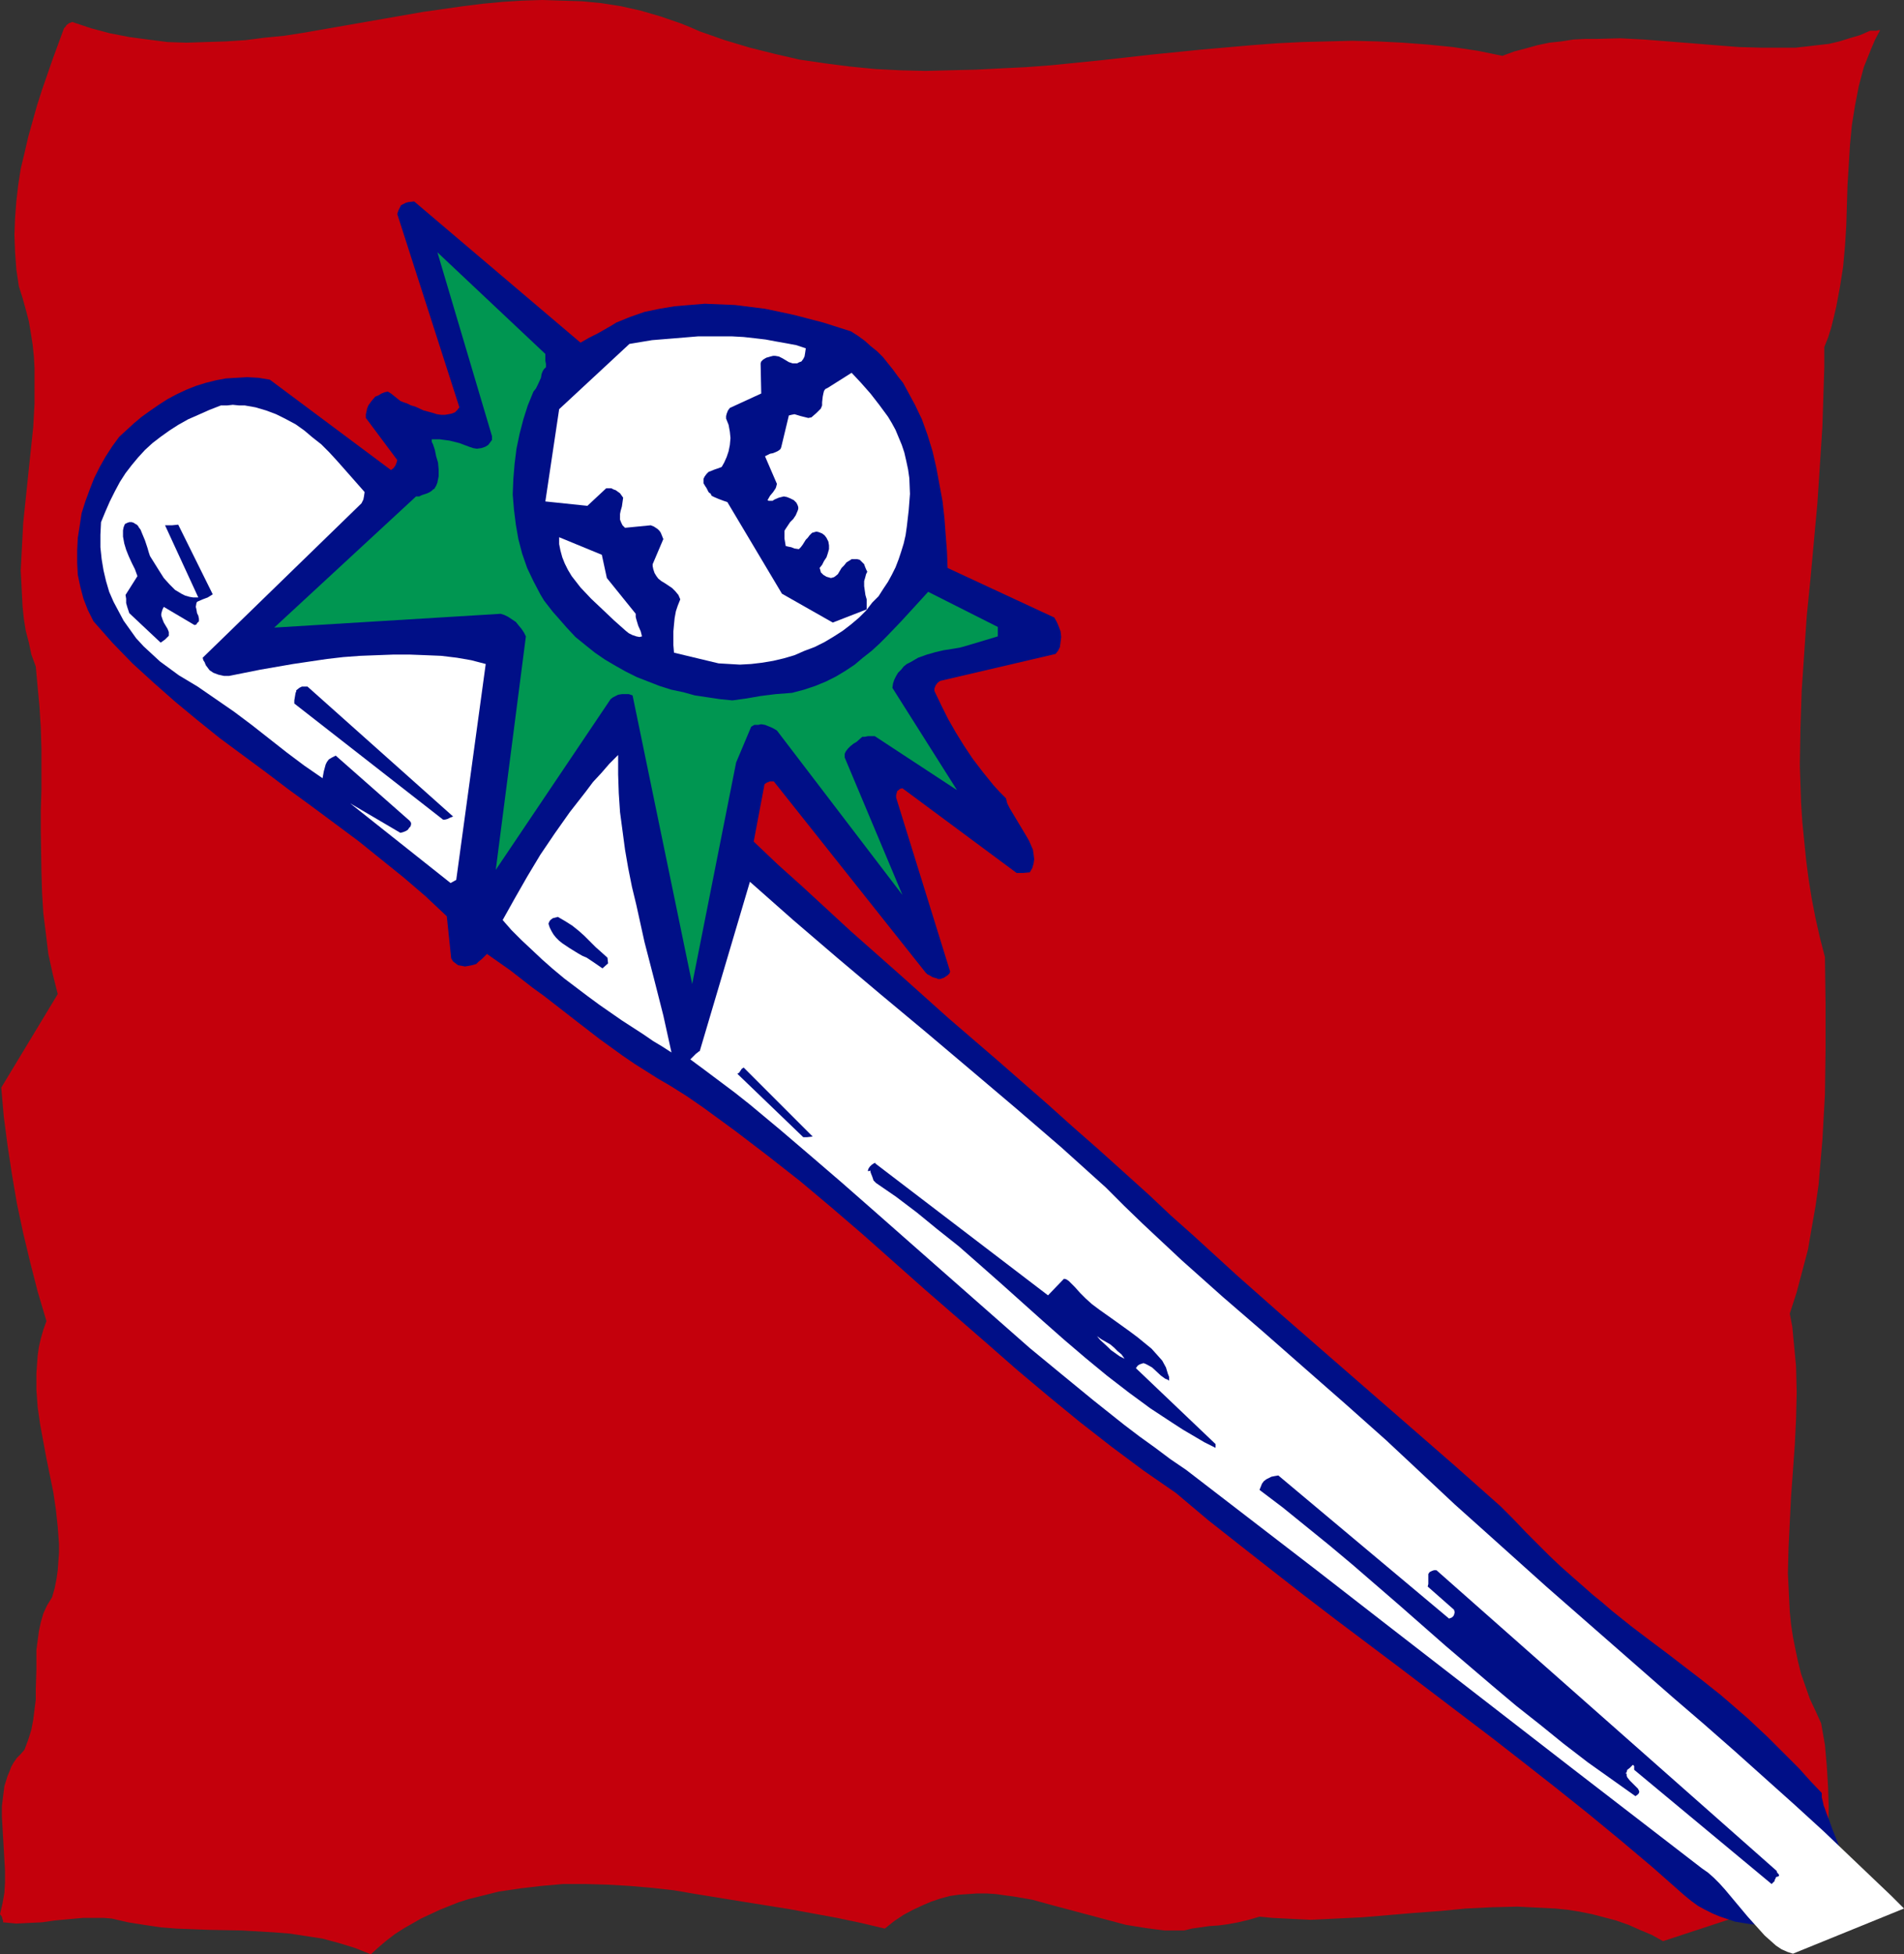
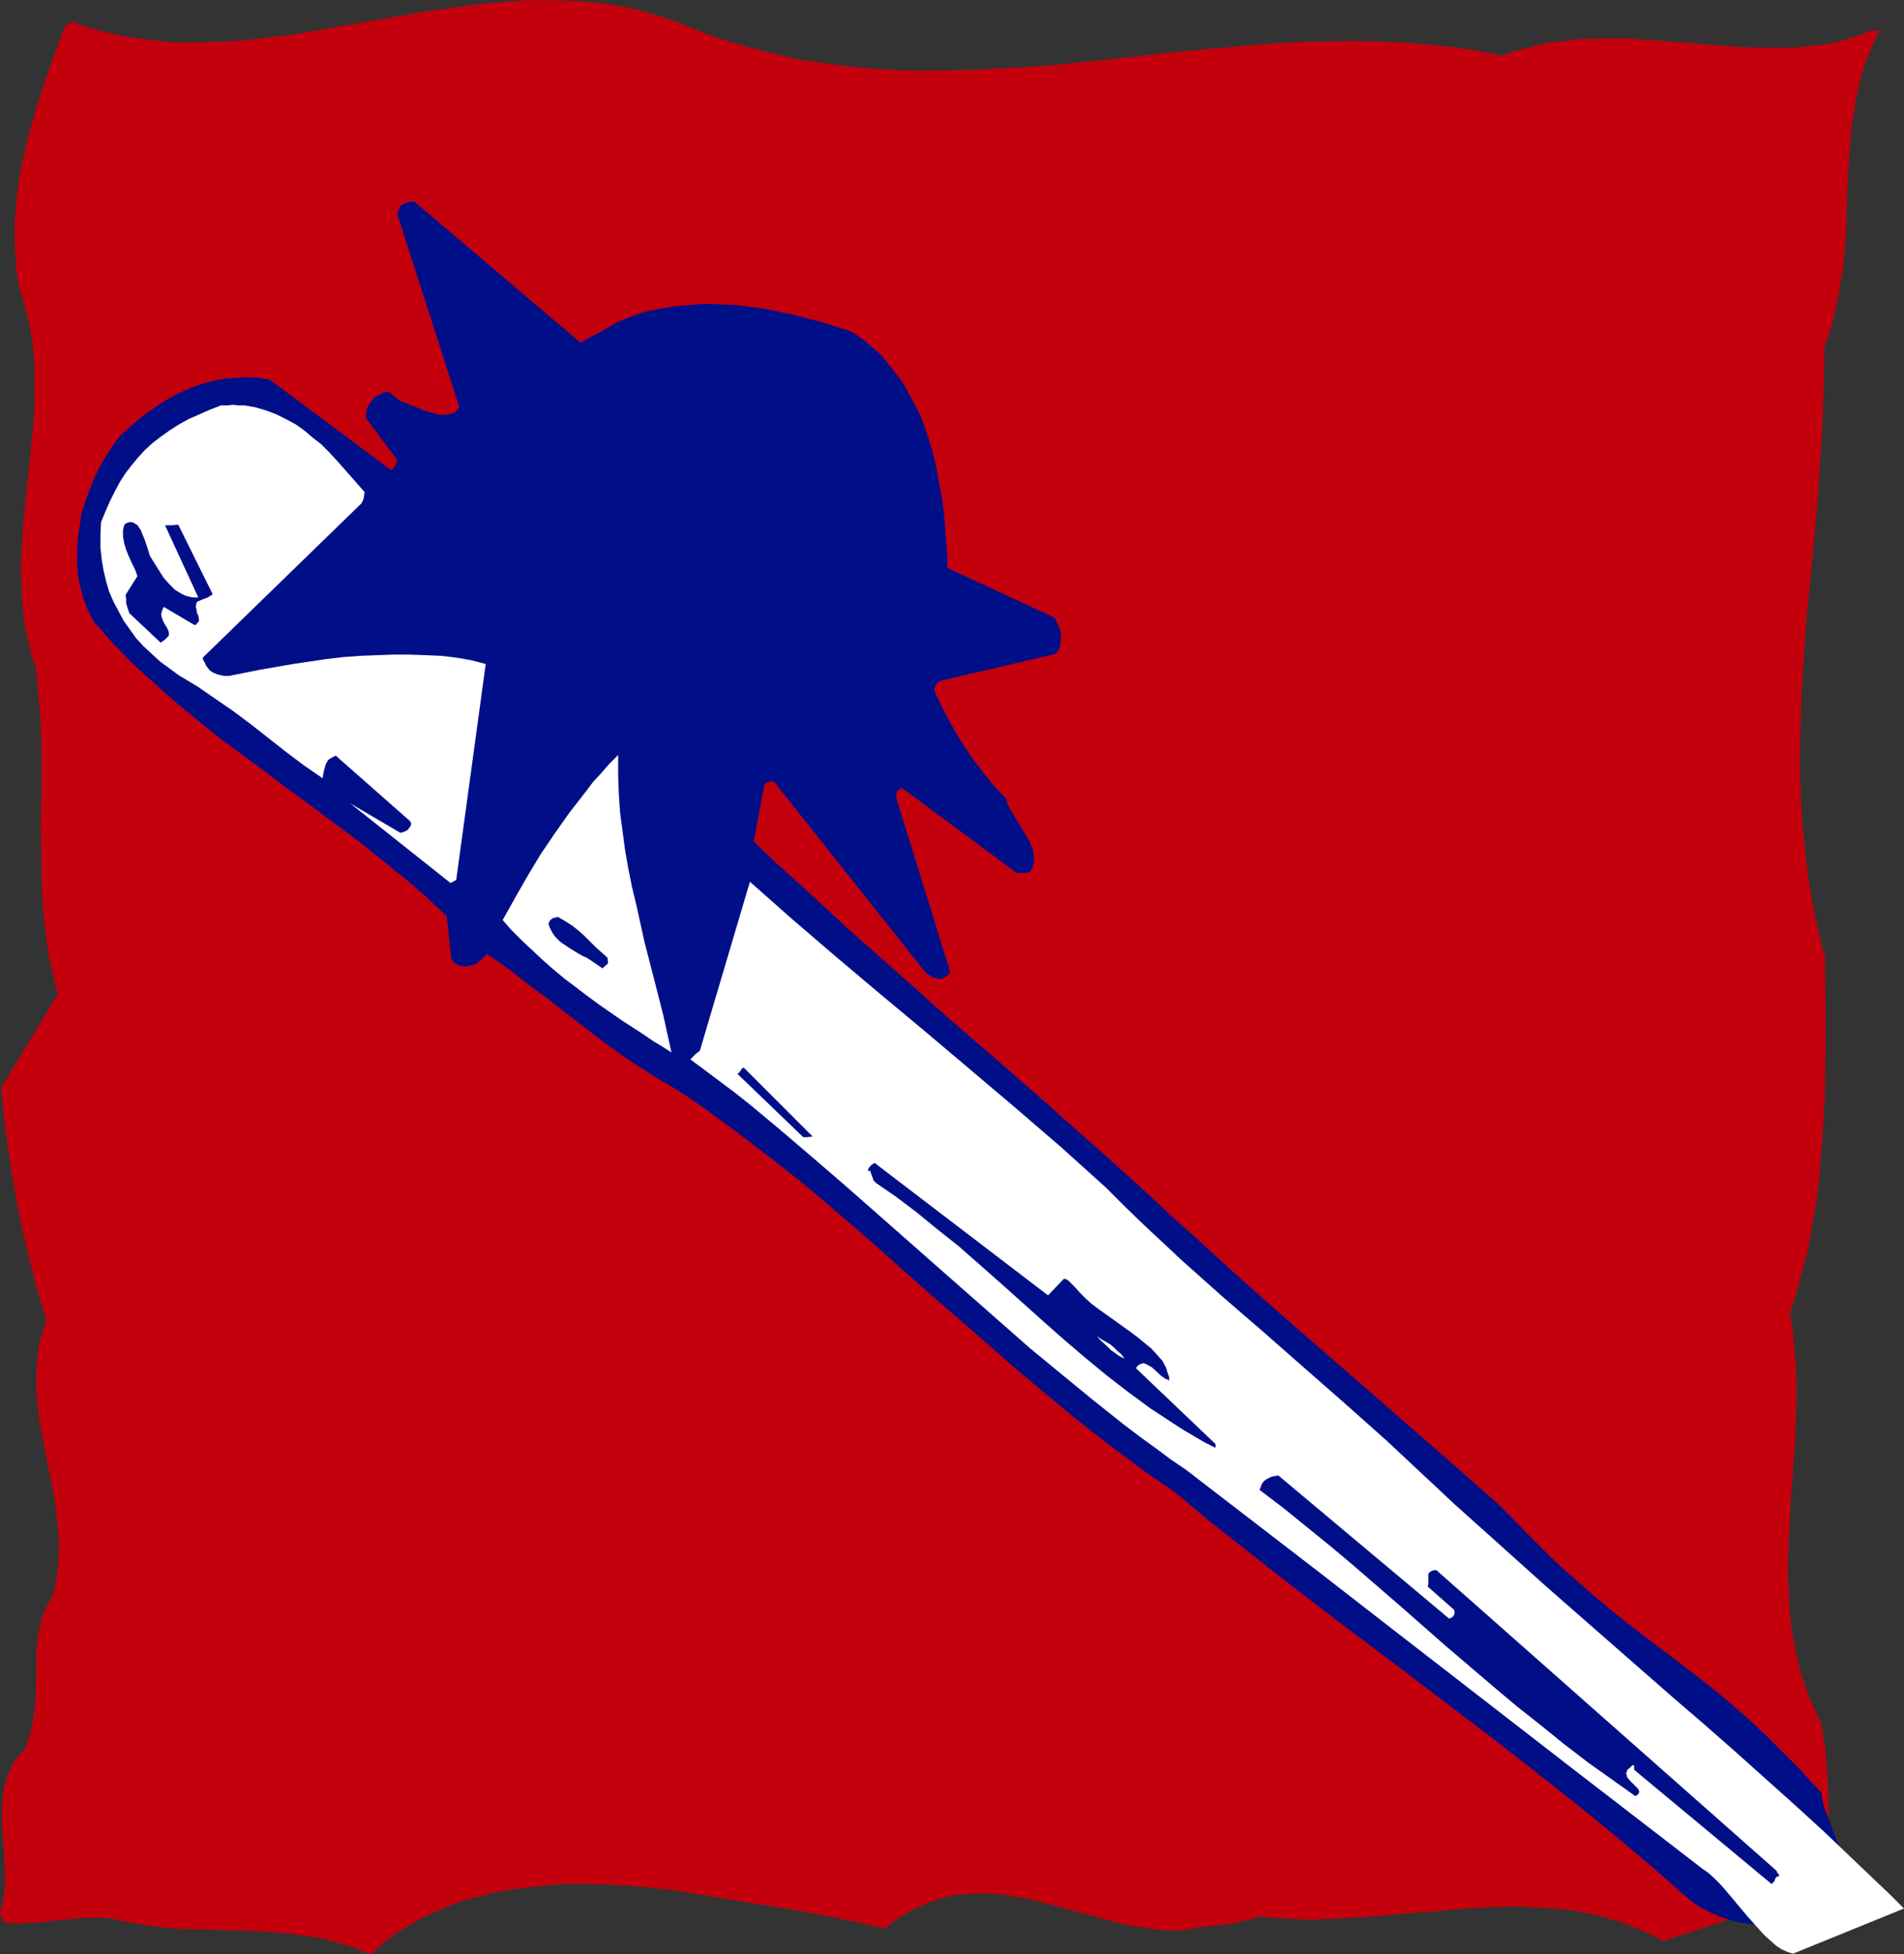
<svg xmlns="http://www.w3.org/2000/svg" xmlns:ns1="http://sodipodi.sourceforge.net/DTD/sodipodi-0.dtd" xmlns:ns2="http://www.inkscape.org/namespaces/inkscape" version="1.0" width="129.724mm" height="133.119mm" id="svg16" ns1:docname="Equipment 07.wmf">
  <rect width="100%" height="100%" fill="#333333" stroke="none" />
  <ns1:namedview id="namedview16" pagecolor="#ffffff" bordercolor="#000000" borderopacity="0.25" ns2:showpageshadow="2" ns2:pageopacity="0.0" ns2:pagecheckerboard="0" ns2:deskcolor="#d1d1d1" ns2:document-units="mm" />
  <defs id="defs1">
    <pattern id="WMFhbasepattern" patternUnits="userSpaceOnUse" width="6" height="6" x="0" y="0" />
  </defs>
  <path style="fill:#c4000c;fill-opacity:1;fill-rule:evenodd;stroke:none" d="m 0,492.785 0.646,-2.747 0.485,-2.747 0.162,-2.747 v -2.908 l -0.323,-5.655 -0.162,-2.747 -0.162,-2.747 -0.162,-2.747 v -2.747 l 0.323,-2.585 0.323,-2.585 0.808,-2.585 0.485,-1.131 0.485,-1.293 0.646,-1.131 0.808,-1.131 0.97,-0.969 0.97,-1.131 0.97,-2.585 0.808,-2.585 0.485,-2.585 0.323,-2.585 0.323,-2.585 v -2.585 l 0.162,-5.17 v -5.009 l 0.323,-2.424 0.323,-2.424 0.485,-2.262 0.646,-2.262 0.97,-2.1 1.293,-2.1 0.646,-2.262 0.485,-2.424 0.323,-2.262 0.162,-2.262 0.162,-2.262 v -2.262 l -0.323,-4.362 -0.485,-4.524 -0.646,-4.362 -1.778,-8.725 -0.808,-4.362 -0.808,-4.362 -0.646,-4.524 -0.323,-4.362 v -2.262 -2.1 l 0.162,-2.262 0.162,-2.262 0.323,-2.262 0.485,-2.1 0.646,-2.262 0.808,-2.262 -2.262,-7.594 -1.939,-7.594 -1.778,-7.432 -1.616,-7.594 -1.293,-7.594 -1.131,-7.432 -0.97,-7.432 -0.646,-7.432 14.544,-24.074 -1.293,-5.17 -1.131,-5.17 -0.646,-5.332 -0.646,-5.17 -0.323,-5.332 -0.162,-5.332 -0.162,-10.502 v -5.332 l 0.162,-5.332 V 192.752 l -0.162,-5.332 -0.323,-5.332 -0.485,-5.17 -0.485,-5.332 -1.131,-3.07 -0.646,-3.07 -0.808,-3.07 -0.485,-3.07 -0.323,-3.07 -0.162,-3.07 -0.162,-3.231 -0.162,-3.07 0.323,-6.14 0.323,-6.14 1.293,-12.441 0.646,-6.14 0.646,-6.14 0.323,-5.978 V 97.749 94.679 L 8.726,91.771 8.403,88.701 7.918,85.632 7.434,82.723 6.626,79.653 5.818,76.745 4.848,73.675 4.202,69.313 3.878,64.789 3.717,60.427 3.878,56.226 4.202,51.864 4.686,47.663 5.333,43.462 6.302,39.423 7.272,35.222 l 1.131,-4.039 1.131,-4.039 1.293,-4.039 2.747,-7.917 2.909,-7.917 0.162,-0.162 0.162,-0.162 0.323,-0.485 0.646,-0.485 0.808,-0.323 4.848,1.616 4.848,1.293 5.01,0.969 4.848,0.646 5.01,0.646 4.848,0.162 5.01,-0.162 5.171,-0.162 L 63.186,10.34 68.195,9.694 73.205,9.209 78.376,8.402 88.557,6.624 98.737,4.847 108.918,3.07 119.099,1.616 124.27,0.969 129.441,0.485 134.451,0.162 139.622,0 l 5.01,0.162 5.171,0.162 5.01,0.485 5.171,0.808 5.01,1.131 5.01,1.454 5.171,1.777 2.424,0.969 2.586,1.131 6.464,2.262 6.464,1.939 6.464,1.616 6.302,1.454 6.626,0.969 6.302,0.808 6.626,0.646 6.302,0.323 6.626,0.162 6.302,-0.162 6.626,-0.162 6.302,-0.323 6.626,-0.323 6.464,-0.485 12.928,-1.293 12.928,-1.454 12.928,-1.293 12.928,-1.131 6.464,-0.485 6.464,-0.323 6.464,-0.162 6.464,-0.162 6.464,0.162 6.464,0.323 6.464,0.485 6.464,0.646 6.464,0.969 6.302,1.293 3.07,-1.131 3.07,-0.808 2.909,-0.808 3.07,-0.646 3.07,-0.323 3.07,-0.485 3.07,-0.162 h 3.07 l 5.979,-0.162 6.141,0.323 6.141,0.485 6.141,0.485 5.979,0.485 6.141,0.485 5.818,0.162 h 5.818 2.909 l 2.909,-0.323 2.747,-0.323 2.909,-0.323 2.747,-0.646 2.586,-0.808 2.747,-0.808 2.586,-1.131 h 1.616 l 0.646,-0.162 h 0.323 l -1.293,2.424 -0.97,2.262 -0.97,2.424 -0.97,2.424 -0.646,2.424 -0.646,2.424 -0.97,5.009 -0.808,5.009 -0.485,5.009 -0.323,5.332 -0.323,5.17 -0.323,10.502 -0.323,5.17 -0.485,5.332 -0.808,5.17 -0.97,5.17 -0.646,2.747 -0.646,2.585 -0.808,2.585 -0.97,2.424 v 5.17 l -0.162,5.17 -0.323,10.017 -0.646,10.017 -0.646,9.856 -1.778,19.388 -0.97,9.694 -0.646,9.533 -0.646,9.533 -0.323,9.694 -0.162,9.533 0.162,4.847 0.162,4.847 0.323,5.009 0.485,4.847 0.485,4.847 0.646,5.009 0.808,5.009 0.97,5.009 1.131,5.009 1.293,5.009 0.162,11.956 v 11.795 l -0.162,11.633 -0.323,5.816 -0.323,5.816 -0.485,5.655 -0.485,5.816 -0.808,5.655 -0.97,5.493 -0.97,5.655 -1.454,5.493 -1.454,5.493 -1.778,5.493 0.646,3.393 0.323,3.393 0.323,3.393 0.323,3.393 0.162,6.786 -0.162,6.786 -0.323,6.624 -0.485,6.786 -0.485,6.624 -0.323,6.624 -0.323,6.624 -0.162,6.463 0.323,6.624 0.162,3.231 0.323,3.231 0.485,3.231 0.646,3.231 0.646,3.07 0.808,3.231 1.131,3.231 1.131,3.231 1.454,3.07 1.454,3.231 0.485,2.747 0.485,2.747 0.485,5.493 0.323,5.332 0.162,5.17 -0.162,10.34 -0.162,10.34 -42.339,13.895 -2.909,-1.616 -3.07,-1.293 -2.909,-1.293 -3.232,-1.131 -3.07,-0.808 -3.07,-0.808 -3.232,-0.646 -3.07,-0.485 -3.232,-0.323 -3.232,-0.162 -3.232,-0.162 -3.232,-0.162 -6.626,0.162 -6.626,0.323 -6.626,0.646 -6.626,0.485 -13.413,1.131 -6.626,0.323 -6.626,0.323 -3.394,-0.162 -3.232,-0.162 -3.232,-0.162 -3.394,-0.323 -2.747,0.808 -2.747,0.646 -2.586,0.485 -2.424,0.323 -2.424,0.162 -2.262,0.323 -2.262,0.323 -1.939,0.485 h -2.586 -2.424 l -2.586,-0.323 -2.424,-0.323 -5.01,-0.808 -4.848,-1.293 -9.696,-2.585 -4.848,-1.293 -4.686,-1.293 -4.686,-0.808 -2.424,-0.323 -2.262,-0.323 -2.424,-0.162 h -2.424 l -2.262,0.162 -2.424,0.162 -2.262,0.323 -2.424,0.646 -2.424,0.808 -2.262,0.969 -2.424,1.131 -2.424,1.293 -2.424,1.616 -2.424,1.939 -6.141,-1.454 -6.141,-1.293 -12.282,-2.262 -12.12,-1.939 -11.958,-1.939 -5.656,-0.969 -5.818,-0.646 -5.656,-0.485 -5.656,-0.323 -5.656,-0.162 h -5.818 l -5.494,0.485 -5.494,0.646 -5.494,0.808 -2.586,0.646 -2.586,0.646 -2.586,0.646 -2.586,0.808 -2.424,0.969 -2.424,0.969 -2.424,1.131 -2.424,1.131 -2.262,1.293 -2.262,1.293 -2.262,1.454 -2.101,1.616 -2.101,1.777 -1.939,1.777 -4.04,-1.616 -4.202,-1.293 -4.202,-1.131 -4.202,-0.646 -4.202,-0.646 -4.04,-0.323 -8.403,-0.485 -8.403,-0.162 -8.403,-0.323 -4.04,-0.323 -4.363,-0.646 -4.04,-0.646 -4.202,-0.969 -1.939,-0.162 h -1.939 -3.555 l -3.555,0.323 -3.555,0.323 -3.394,0.485 -3.394,0.162 -3.232,0.162 -3.394,-0.323 v -0.485 L 0.646,494.078 0.485,493.431 Z" id="path1" />
  <path style="fill:#000f87;fill-opacity:1;fill-rule:evenodd;stroke:none" d="m 466.377,494.562 12.282,-5.655 v 0 -0.323 l -0.162,-0.323 v -0.485 l -0.323,-0.646 -0.162,-0.646 -0.323,-0.808 -0.323,-0.969 -0.808,-1.939 -0.808,-2.1 -0.97,-2.424 -0.97,-2.424 -1.939,-4.847 -0.808,-2.262 -0.808,-2.1 -0.323,-0.969 -0.323,-0.808 -0.162,-0.808 -0.162,-0.646 -0.162,-0.646 v -0.485 -0.323 -0.323 l -3.07,-3.231 -2.747,-3.07 -2.909,-2.908 -2.747,-2.747 -2.586,-2.585 -2.424,-2.262 -2.586,-2.424 -2.424,-2.1 -2.424,-2.1 -2.262,-1.939 -4.686,-3.716 -9.05,-6.947 -4.525,-3.393 -4.686,-3.555 -2.424,-1.939 -2.424,-1.939 -2.424,-2.1 -2.586,-2.1 -2.747,-2.424 -2.586,-2.262 -2.909,-2.585 -2.909,-2.747 -2.909,-2.908 -3.07,-3.07 -3.232,-3.393 -3.394,-3.393 -11.474,-10.179 -11.312,-9.856 -22.462,-19.55 -11.312,-9.856 -11.15,-9.856 -11.312,-10.34 -5.818,-5.17 -5.656,-5.332 -6.626,-5.978 -6.464,-5.816 -6.626,-5.816 -6.302,-5.655 -6.464,-5.655 -6.464,-5.655 -12.766,-10.987 -12.443,-11.148 -12.605,-11.148 -12.443,-11.471 -6.302,-5.655 -6.302,-5.978 2.747,-14.541 v -0.162 l 0.162,-0.162 0.485,-0.323 0.808,-0.323 h 0.97 l 39.269,49.44 h 0.162 v 0.162 l 0.323,0.162 0.323,0.162 0.808,0.485 1.131,0.323 0.323,0.162 h 0.485 l 0.485,-0.162 0.485,-0.162 0.97,-0.646 0.485,-0.485 0.162,-0.485 -13.898,-44.755 v -0.646 l 0.162,-0.646 0.162,-0.485 0.323,-0.162 0.323,-0.323 0.646,-0.162 29.411,21.812 h 0.646 0.97 l 1.778,-0.162 0.646,-1.131 0.323,-1.131 0.162,-1.131 -0.162,-1.293 -0.162,-1.131 -0.485,-1.131 -0.485,-1.131 -0.646,-1.131 -1.454,-2.424 -1.454,-2.424 -1.454,-2.424 -0.646,-1.293 -0.323,-1.293 -1.616,-1.616 -1.616,-1.777 -2.747,-3.393 -2.586,-3.393 -2.262,-3.393 -2.101,-3.393 -1.939,-3.393 -1.778,-3.555 -1.778,-3.716 v -0.646 l 0.323,-0.808 0.485,-0.646 0.646,-0.485 29.734,-6.947 0.646,-0.808 0.485,-0.969 0.162,-1.293 0.162,-1.293 -0.162,-1.454 -0.485,-1.293 -0.485,-1.131 -0.646,-1.131 -27.472,-12.764 -0.162,-4.201 -0.323,-4.201 -0.323,-4.362 -0.485,-4.362 -0.808,-4.362 -0.808,-4.362 -0.97,-4.201 -1.293,-4.201 -1.454,-4.039 -1.778,-3.716 -2.101,-3.878 -0.97,-1.777 -1.293,-1.616 -1.293,-1.777 -1.293,-1.616 -1.293,-1.616 -1.454,-1.454 -1.616,-1.293 -1.616,-1.454 -1.778,-1.293 -1.778,-1.131 -3.555,-1.131 -3.555,-1.131 -3.717,-0.969 -3.717,-0.969 -3.717,-0.808 -3.878,-0.808 -3.878,-0.485 -3.878,-0.485 -3.878,-0.162 -3.878,-0.162 -3.878,0.323 -3.878,0.323 -3.878,0.646 -3.878,0.808 -3.717,1.293 -3.555,1.454 -1.293,0.808 -1.131,0.646 -2.262,1.293 -2.262,1.131 -2.262,1.293 -42.824,-36.353 -1.454,0.162 -0.646,0.162 -0.646,0.323 -0.646,0.323 -0.323,0.646 -0.323,0.646 -0.323,0.969 15.998,49.763 -0.485,0.646 -0.646,0.646 -0.808,0.323 -0.808,0.162 -0.97,0.162 h -0.97 l -1.131,-0.162 -0.97,-0.323 -2.424,-0.646 -2.101,-0.969 -1.131,-0.323 -0.97,-0.485 -0.97,-0.323 -0.808,-0.323 -0.808,-0.646 -0.808,-0.646 -0.808,-0.646 -0.808,-0.485 -0.808,0.162 -0.808,0.323 -0.808,0.485 -0.808,0.323 -0.97,1.131 -0.808,1.131 -0.323,0.808 -0.162,0.808 -0.162,0.646 v 0.969 l 8.08,10.825 -0.162,0.646 -0.323,0.808 -0.485,0.646 -0.646,0.485 -31.189,-23.266 -2.909,-0.485 -2.909,-0.162 -2.747,0.162 -2.747,0.162 -2.586,0.485 -2.586,0.646 -2.586,0.808 -2.424,0.969 -2.424,1.131 -2.424,1.293 -2.262,1.454 -2.101,1.454 -2.262,1.616 -1.939,1.616 -1.939,1.777 -1.939,1.777 -1.778,2.424 -1.778,2.747 -1.454,2.585 -1.454,2.908 -1.131,2.908 -1.131,3.07 -0.97,3.07 -0.485,3.231 -0.485,3.07 -0.162,3.231 v 3.231 l 0.162,3.07 0.646,3.07 0.808,3.07 1.131,2.908 1.454,2.908 2.424,2.747 2.424,2.747 5.171,5.332 5.494,5.009 5.494,4.847 5.656,4.686 5.818,4.686 11.797,8.725 5.979,4.524 5.979,4.362 11.958,8.886 5.818,4.686 5.818,4.685 5.656,4.847 5.494,5.17 1.131,10.825 0.485,0.808 0.646,0.485 0.646,0.485 0.97,0.162 0.808,0.162 0.97,-0.162 0.808,-0.162 1.131,-0.323 0.646,-0.646 0.808,-0.646 0.646,-0.646 0.646,-0.646 5.979,4.201 5.818,4.524 2.909,2.1 2.909,2.262 5.818,4.524 5.656,4.362 5.818,4.201 3.07,2.1 3.07,1.939 3.07,1.939 3.07,1.777 4.363,2.747 4.202,2.908 8.403,6.14 8.242,6.301 8.242,6.463 8.08,6.786 8.08,6.947 15.837,14.056 15.998,13.895 7.918,6.947 8.08,6.786 8.08,6.624 8.08,6.301 8.242,6.14 4.202,2.908 4.202,2.908 8.242,6.947 8.403,6.624 8.242,6.463 8.08,6.301 8.242,6.301 16.322,12.279 8.08,6.14 16.16,12.279 8.08,6.301 8.242,6.463 8.08,6.463 8.242,6.786 8.242,6.947 8.242,7.271 1.778,1.454 1.778,1.293 1.778,0.969 1.939,0.969 1.939,0.808 1.939,0.646 1.939,0.646 1.939,0.323 2.101,0.323 2.101,0.162 h 2.101 2.101 l 2.262,-0.162 2.262,-0.162 z" id="path2" />
  <path style="fill:#ffffff;fill-opacity:1;fill-rule:evenodd;stroke:none" d="m 461.691,502.964 28.603,-11.633 -3.232,-3.231 -3.394,-3.231 -6.949,-6.624 -7.11,-6.786 -7.434,-6.786 -7.757,-6.947 -7.757,-6.947 -7.918,-6.947 -8.08,-6.947 -32.482,-28.436 -7.918,-7.109 -7.918,-7.109 -7.757,-6.947 -7.595,-7.109 -5.01,-4.685 -5.01,-4.686 -10.342,-9.209 -10.504,-9.209 -10.666,-9.371 -10.666,-9.209 -10.504,-9.371 -5.01,-4.685 -5.01,-4.686 -4.848,-4.686 -4.686,-4.686 -11.474,-10.34 -11.635,-10.017 -11.635,-9.856 -11.474,-9.694 -11.635,-9.694 -11.312,-9.533 -11.312,-9.694 -11.15,-9.856 -12.928,43.624 h -0.162 l -0.162,0.162 -0.646,0.485 -0.646,0.646 -0.808,0.808 3.717,2.747 3.878,2.908 3.878,2.908 3.878,3.07 7.757,6.463 7.757,6.624 8.08,6.947 7.918,6.947 16.322,14.38 16.16,14.218 8.08,7.109 8.242,6.786 8.08,6.624 7.918,6.301 4.04,3.07 4.04,2.908 3.878,2.908 4.04,2.747 16.806,12.926 16.806,12.926 16.645,12.926 16.483,12.764 32.966,25.528 33.128,25.528 1.616,1.131 1.454,1.293 1.454,1.454 1.454,1.616 5.818,6.947 2.909,3.231 1.454,1.616 1.454,1.293 1.454,1.293 1.454,0.969 1.454,0.646 z" id="path3" />
  <path style="fill:#000f87;fill-opacity:1;fill-rule:evenodd;stroke:none" d="m 457.004,484.222 v -0.323 l 0.162,-0.162 0.162,-0.485 0.485,-0.162 h 0.162 l 0.162,-0.323 -0.162,-0.323 -0.323,-0.323 -0.162,-0.485 -87.587,-77.391 h -0.646 l -0.485,0.162 -0.646,0.323 -0.323,0.485 v 0.485 0.646 0.808 0.646 l -0.162,0.646 6.787,5.978 0.162,0.646 -0.162,0.646 -0.162,0.323 -0.323,0.323 -0.323,0.162 -0.485,0.162 -43.955,-36.838 -0.97,0.162 -0.808,0.162 -0.646,0.323 -0.646,0.323 -0.646,0.485 -0.485,0.646 -0.323,0.808 -0.323,0.808 5.979,4.524 5.979,4.847 5.979,4.847 5.979,5.009 11.958,10.34 11.958,10.502 12.12,10.34 6.141,5.17 6.141,4.847 5.979,4.847 6.302,4.847 6.141,4.362 6.141,4.362 0.485,-0.323 0.323,-0.323 0.162,-0.323 v -0.323 l -0.162,-0.323 -0.162,-0.323 -0.646,-0.646 -1.454,-1.454 -0.646,-0.808 -0.162,-0.485 v -0.485 h -0.162 -0.162 l 0.162,-0.162 0.162,-0.162 0.162,-0.646 0.646,-0.485 0.485,-0.485 0.162,-0.162 0.162,-0.162 0.162,0.162 0.162,0.162 v 0.969 l 35.39,29.406 z" id="path4" />
  <path style="fill:#ffffff;fill-opacity:1;fill-rule:evenodd;stroke:none" d="M 416.766,454.332 376.689,418.302 Z" id="path5" />
  <path style="fill:#000f87;fill-opacity:1;fill-rule:evenodd;stroke:none" d="m 313.019,372.739 v -0.969 l -20.523,-19.55 0.485,-0.646 0.485,-0.323 0.485,-0.162 0.485,-0.162 0.485,0.162 0.646,0.323 1.131,0.646 2.262,2.1 1.131,0.808 0.485,0.162 0.485,0.323 v -0.969 l -0.323,-0.808 -0.485,-1.616 -0.97,-1.777 -1.293,-1.454 -1.454,-1.616 -1.778,-1.454 -1.778,-1.454 -1.939,-1.454 -4.04,-2.908 -3.878,-2.747 -1.939,-1.454 -1.616,-1.454 -1.454,-1.454 -1.293,-1.454 -0.808,-0.808 -0.808,-0.808 -0.485,-0.323 -0.323,-0.162 h -0.323 v -0.162 l -4.202,4.362 -44.44,-33.929 v -0.162 h -0.162 l -0.323,0.162 -0.485,0.323 -0.485,0.485 -0.323,0.485 -0.162,0.485 v 0.162 h 0.162 0.162 l 0.323,-0.162 v 0.323 l 0.162,0.485 0.323,0.808 0.323,0.969 0.646,0.646 2.586,1.777 2.586,1.777 5.333,4.039 5.333,4.362 5.494,4.362 5.333,4.686 5.494,4.847 10.827,9.694 5.494,4.847 5.494,4.686 5.494,4.524 5.656,4.362 5.494,4.039 5.656,3.716 2.747,1.777 2.747,1.616 2.747,1.616 z" id="path6" />
  <path style="fill:#ffffff;fill-opacity:1;fill-rule:evenodd;stroke:none" d="m 289.587,349.797 -0.808,-1.131 -0.97,-0.808 -0.97,-0.969 -0.97,-0.808 -2.262,-1.293 -1.131,-0.808 -0.97,-0.646 0.97,0.646 0.808,0.969 1.939,1.777 0.808,0.808 1.131,0.808 1.131,0.808 z" id="path7" />
  <path style="fill:#000f87;fill-opacity:1;fill-rule:evenodd;stroke:none" d="m 207.817,292.763 1.454,-0.162 -17.776,-17.773 -0.485,0.323 -0.323,0.485 -0.323,0.485 -0.485,0.323 16.968,16.318 z" id="path8" />
  <path style="fill:#ffffff;fill-opacity:1;fill-rule:evenodd;stroke:none" d="m 172.912,270.951 -2.101,-9.533 -2.424,-9.533 -2.424,-9.371 -2.101,-9.533 -1.131,-4.686 -0.97,-4.847 -0.808,-4.686 -0.646,-4.847 -0.646,-4.847 -0.323,-4.847 -0.162,-4.847 v -5.009 l -2.262,2.262 -2.101,2.424 -2.101,2.262 -1.939,2.585 -4.04,5.17 -3.878,5.493 -3.717,5.493 -3.394,5.655 -3.232,5.655 -3.07,5.493 2.262,2.585 2.586,2.585 2.586,2.424 2.747,2.585 2.747,2.424 2.909,2.424 5.979,4.524 3.07,2.262 5.818,4.039 2.747,1.777 2.747,1.777 2.586,1.777 2.424,1.454 z" id="path9" />
-   <path style="fill:#009651;fill-opacity:1;fill-rule:evenodd;stroke:none" d="m 178.245,253.34 11.312,-57.034 3.878,-9.209 0.808,-0.485 h 0.97 l 0.808,-0.162 0.97,0.162 0.808,0.323 0.808,0.323 0.646,0.323 0.808,0.485 32.32,42.331 -14.867,-35.384 v -0.969 l 0.323,-0.646 0.485,-0.646 0.646,-0.646 0.808,-0.646 0.808,-0.485 1.454,-1.293 h 0.646 l 0.808,-0.162 h 1.778 l 21.17,13.895 -16.645,-26.336 0.162,-1.131 0.323,-0.969 0.485,-0.969 0.485,-0.808 0.808,-0.808 0.646,-0.808 0.808,-0.646 0.97,-0.485 1.939,-1.131 2.262,-0.808 2.262,-0.646 2.101,-0.485 2.101,-0.323 1.939,-0.323 1.778,-0.485 1.616,-0.485 1.616,-0.485 1.616,-0.485 3.232,-0.969 v -2.424 l -17.938,-9.048 -3.394,3.716 -3.555,3.878 -3.717,3.878 -1.939,1.939 -1.939,1.777 -2.262,1.777 -2.101,1.777 -2.424,1.616 -2.424,1.454 -2.586,1.293 -2.747,1.131 -2.909,0.969 -3.07,0.808 -2.101,0.162 -2.101,0.162 -3.878,0.485 -3.717,0.646 -3.555,0.485 -3.232,-0.323 -3.232,-0.485 -3.232,-0.485 -2.909,-0.808 -3.07,-0.646 -3.07,-0.969 -2.909,-1.131 -2.909,-1.131 -2.909,-1.454 -2.586,-1.454 -2.747,-1.616 -2.586,-1.777 -2.424,-1.939 -2.586,-2.1 -2.262,-2.424 -2.262,-2.585 -1.293,-1.454 -1.131,-1.454 -1.131,-1.454 -0.97,-1.616 -1.778,-3.393 -1.616,-3.393 -1.293,-3.716 -0.97,-3.716 -0.646,-3.716 -0.485,-3.878 -0.323,-3.878 0.162,-4.039 0.323,-3.878 0.485,-3.878 0.808,-3.878 0.97,-3.716 1.131,-3.555 1.454,-3.555 0.646,-0.808 0.485,-0.969 0.808,-1.777 0.162,-0.969 0.323,-0.808 0.323,-0.485 0.485,-0.485 v -0.808 l -0.162,-0.808 V 91.933 91.125 l -27.795,-26.174 14.059,47.34 v 0.485 0.485 l -0.485,0.646 -0.485,0.646 -0.808,0.485 -0.97,0.323 -1.131,0.162 -0.97,-0.162 -0.97,-0.323 -1.293,-0.485 -1.293,-0.485 -1.293,-0.323 -1.293,-0.323 -1.293,-0.162 -1.131,-0.162 h -1.131 -0.97 v 0.646 l 0.323,0.646 0.485,1.454 0.323,1.616 0.485,1.616 0.162,1.777 v 1.777 l -0.162,0.808 -0.162,0.808 -0.323,0.808 -0.485,0.808 -0.323,0.162 -0.323,0.323 -0.485,0.323 -0.646,0.323 -1.454,0.485 -0.646,0.323 h -0.808 l -36.522,33.768 58.338,-3.555 0.97,0.323 0.97,0.485 0.97,0.646 0.97,0.646 0.646,0.808 0.808,0.969 0.646,0.969 0.485,0.969 -7.757,60.104 29.25,-43.462 0.323,-0.485 0.646,-0.485 0.646,-0.323 0.646,-0.323 0.97,-0.162 h 0.808 0.97 l 0.97,0.323 z" id="path10" />
  <path style="fill:#000f87;fill-opacity:1;fill-rule:evenodd;stroke:none" d="m 156.59,248.008 -0.162,-1.454 -1.616,-1.454 -1.454,-1.293 -2.909,-2.908 -1.454,-1.293 -1.616,-1.293 -1.778,-1.131 -1.939,-1.131 -0.646,0.162 -0.646,0.162 -0.646,0.485 -0.323,0.485 -0.162,0.485 0.323,0.969 0.485,0.969 0.485,0.808 0.646,0.808 0.808,0.808 0.808,0.646 1.939,1.293 2.101,1.293 1.131,0.646 1.131,0.485 1.939,1.293 2.101,1.454 z" id="path11" />
  <path style="fill:#ffffff;fill-opacity:1;fill-rule:evenodd;stroke:none" d="m 117.483,226.52 7.595,-55.58 -3.717,-0.969 -3.717,-0.646 -4.04,-0.485 -3.878,-0.162 -4.202,-0.162 h -4.202 l -4.363,0.162 -4.202,0.162 -4.363,0.323 -4.202,0.485 -8.726,1.293 -8.403,1.454 -4.04,0.808 -4.04,0.808 h -1.293 l -1.454,-0.323 -1.293,-0.485 -0.485,-0.323 -0.485,-0.323 -0.485,-0.646 -0.485,-0.646 -0.323,-0.808 -0.323,-0.485 -0.162,-0.646 40.885,-39.746 0.162,-0.323 0.323,-0.646 0.162,-0.808 0.162,-1.131 -3.555,-4.039 -3.717,-4.201 -1.939,-2.1 -1.939,-1.939 -2.262,-1.777 -2.101,-1.777 -2.262,-1.616 -2.424,-1.293 -2.586,-1.293 -2.586,-0.969 -2.747,-0.808 -2.747,-0.485 h -1.454 l -1.616,-0.162 -1.454,0.162 h -1.616 l -2.909,1.131 -2.909,1.293 -2.586,1.131 -2.586,1.454 -2.262,1.454 -2.262,1.616 -2.101,1.616 -1.939,1.777 -1.778,1.939 -1.616,1.939 -1.616,2.1 -1.454,2.262 -1.293,2.424 -1.293,2.585 -1.131,2.585 -1.131,2.747 -0.162,3.231 v 3.231 l 0.323,3.07 0.485,2.908 0.646,2.747 0.808,2.747 1.131,2.585 1.293,2.424 1.293,2.424 1.616,2.262 1.616,2.262 1.939,2.1 2.101,1.939 2.101,1.939 2.424,1.777 2.424,1.777 4.848,2.908 4.686,3.231 4.686,3.231 4.525,3.393 9.05,7.109 4.525,3.393 4.686,3.231 0.323,-1.777 0.485,-1.777 0.323,-0.646 0.485,-0.646 0.808,-0.485 0.97,-0.485 19.069,16.803 0.323,0.485 v 0.485 l -0.162,0.485 -0.323,0.323 -0.323,0.485 -0.485,0.323 -0.808,0.323 -0.646,0.162 -12.928,-7.594 25.856,20.519 z" id="path12" />
-   <path style="fill:#000f87;fill-opacity:1;fill-rule:evenodd;stroke:none" d="m 114.089,211.009 h 0.485 l 0.646,-0.162 0.646,-0.323 0.808,-0.323 -37.491,-33.445 h -0.646 -0.808 l -0.646,0.323 -0.808,0.646 v 0.323 l -0.162,0.323 -0.323,1.939 v 0.808 z" id="path13" />
-   <path style="fill:#ffffff;fill-opacity:1;fill-rule:evenodd;stroke:none" d="m 185.032,170.778 2.747,0.162 2.747,0.162 2.909,-0.162 2.747,-0.323 2.909,-0.485 2.747,-0.646 2.747,-0.808 2.586,-1.131 2.586,-0.969 2.586,-1.293 2.424,-1.454 2.262,-1.454 2.101,-1.616 2.101,-1.777 1.778,-1.777 1.616,-2.1 1.616,-1.616 1.131,-1.777 1.293,-1.939 0.97,-1.777 0.97,-1.939 0.808,-2.1 0.646,-1.939 0.646,-2.1 0.485,-2.1 0.323,-2.262 0.485,-4.201 0.323,-4.201 -0.162,-4.039 -0.323,-2.262 -0.485,-2.262 -0.485,-2.1 -0.646,-1.939 -0.808,-1.939 -0.808,-1.939 -0.97,-1.777 -0.97,-1.616 -2.262,-3.07 -2.262,-2.908 -2.424,-2.747 -2.424,-2.585 -6.141,3.878 -0.646,0.323 -0.323,0.485 -0.162,0.646 -0.162,0.808 -0.162,1.454 v 0.808 l -0.323,0.808 -0.485,0.485 -0.646,0.646 -1.293,1.131 -0.808,0.162 -0.646,-0.162 -1.293,-0.323 -1.616,-0.485 -0.808,0.162 -0.646,0.162 -1.939,8.078 -0.162,0.485 -0.323,0.323 -0.485,0.323 -1.131,0.485 -0.808,0.162 -1.293,0.646 3.07,7.109 -0.162,0.646 -0.162,0.485 -0.646,0.969 -0.808,0.969 -0.646,1.131 0.323,0.162 h 0.485 0.485 l 0.485,-0.323 1.131,-0.485 0.646,-0.162 0.646,-0.162 0.808,0.162 0.808,0.323 0.97,0.485 0.646,0.646 0.323,0.646 0.162,0.485 v 0.485 l -0.162,0.485 -0.485,1.131 -0.646,0.969 -0.808,0.808 -0.646,0.969 -0.646,0.969 -0.162,0.323 v 0.485 0.808 0.646 l 0.323,1.939 0.646,0.162 0.808,0.162 0.808,0.323 1.131,0.162 0.485,-0.485 0.485,-0.646 0.808,-1.293 0.485,-0.485 0.485,-0.646 0.646,-0.646 1.131,-0.323 0.646,0.162 0.808,0.323 0.646,0.485 0.485,0.646 0.485,0.969 0.162,0.969 v 0.969 l -0.323,1.131 -0.323,0.969 -0.646,0.969 -0.485,0.969 -0.646,0.808 0.162,0.485 0.162,0.646 0.323,0.323 0.323,0.323 0.808,0.485 1.131,0.323 0.646,-0.162 0.323,-0.162 0.808,-0.646 0.485,-0.808 0.485,-0.808 0.646,-0.646 0.646,-0.808 0.808,-0.485 0.485,-0.323 h 0.646 0.808 l 0.646,0.162 0.323,0.323 0.323,0.323 0.485,0.485 0.162,0.485 0.323,0.808 0.323,0.646 -0.323,0.646 -0.162,0.646 -0.323,1.131 v 1.293 l 0.162,1.131 0.162,1.131 0.323,1.131 v 1.293 1.293 l -8.726,3.393 -13.09,-7.432 -14.059,-23.589 -0.485,-0.162 -0.485,-0.162 -1.293,-0.485 -1.131,-0.485 -0.646,-0.323 -0.323,-0.646 h -0.162 l -0.323,-0.323 -0.323,-0.646 -0.162,-0.323 -0.323,-0.485 -0.485,-0.808 v -1.131 l 0.323,-0.646 0.485,-0.646 0.485,-0.485 0.808,-0.323 0.808,-0.323 0.97,-0.323 0.808,-0.323 0.646,-1.131 0.646,-1.454 0.485,-1.454 0.323,-1.616 0.162,-1.777 -0.162,-1.616 -0.323,-1.777 -0.646,-1.616 v -0.646 l 0.162,-0.646 0.323,-0.808 0.485,-0.646 8.08,-3.716 -0.162,-7.755 0.162,-0.485 0.485,-0.485 0.808,-0.485 1.131,-0.323 0.646,-0.162 h 0.485 l 0.97,0.162 0.97,0.485 1.616,0.969 0.97,0.323 h 0.485 0.646 l 0.646,-0.323 0.485,-0.162 0.485,-0.646 0.323,-0.646 0.162,-0.969 0.162,-1.131 -2.424,-0.808 -2.586,-0.485 -2.747,-0.485 -2.586,-0.485 -2.747,-0.323 -2.909,-0.323 -2.909,-0.162 h -2.909 -5.979 l -5.818,0.485 -5.979,0.485 -5.818,0.969 -18.099,16.803 -3.555,23.751 10.827,1.131 4.848,-4.524 h 0.646 0.646 l 0.646,0.323 0.485,0.162 1.131,0.808 0.808,1.131 -0.162,1.131 -0.162,1.131 -0.323,1.131 -0.162,0.808 v 0.808 0.646 l 0.323,0.808 0.323,0.646 0.646,0.646 6.626,-0.646 0.808,0.323 0.97,0.646 0.485,0.485 0.323,0.485 0.323,0.808 0.323,0.808 -2.747,6.463 v 0.162 0.323 l 0.162,0.808 0.323,0.969 0.485,0.808 0.485,0.646 0.808,0.646 0.808,0.485 0.97,0.646 0.97,0.646 0.808,0.808 0.808,0.969 0.485,1.131 -0.646,1.616 -0.485,1.454 -0.323,1.777 -0.162,1.616 -0.162,1.777 v 1.777 1.777 l 0.162,1.939 z" id="path14" />
-   <path style="fill:#ffffff;fill-opacity:1;fill-rule:evenodd;stroke:none" d="m 165.317,163.831 -0.162,-0.646 -0.162,-0.646 -0.646,-1.454 -0.485,-1.616 -0.162,-0.646 v -0.808 l -7.434,-9.209 -1.293,-5.978 -10.989,-4.524 v 1.777 l 0.323,1.616 0.485,1.777 0.646,1.616 0.808,1.616 0.97,1.616 1.131,1.454 1.131,1.454 2.747,2.908 2.909,2.747 3.07,2.908 2.909,2.585 0.808,0.646 0.97,0.485 0.97,0.323 0.808,0.162 z" id="path15" />
  <path style="fill:#000f87;fill-opacity:1;fill-rule:evenodd;stroke:none" d="m 42.501,164.639 0.97,-0.969 v -0.969 l -0.323,-0.808 -0.97,-1.616 -0.323,-0.808 -0.323,-0.969 v -0.485 l 0.162,-0.646 0.162,-0.485 0.323,-0.646 7.918,4.685 0.485,-0.162 0.162,-0.323 0.485,-0.485 v -0.646 l -0.162,-0.808 -0.323,-0.646 -0.162,-0.969 -0.162,-0.646 0.162,-0.969 0.162,-0.323 0.323,-0.162 1.131,-0.485 1.293,-0.485 1.293,-0.808 -8.888,-17.934 -1.616,0.162 h -1.778 l 8.565,18.58 h -1.293 l -0.97,-0.162 -1.131,-0.323 -0.97,-0.485 -0.808,-0.485 -0.808,-0.485 -1.454,-1.454 -1.454,-1.616 -1.131,-1.777 -2.424,-3.878 -0.323,-0.969 -0.323,-1.131 -0.646,-1.939 -0.808,-1.939 -0.323,-0.808 -0.485,-0.646 -0.162,-0.323 -0.323,-0.323 -0.323,-0.162 -0.485,-0.323 -0.485,-0.162 h -0.646 l -0.485,0.162 -0.646,0.323 -0.323,0.808 -0.162,0.808 v 1.616 l 0.323,1.777 0.485,1.616 0.646,1.616 0.808,1.777 0.808,1.616 0.646,1.777 -3.07,4.847 0.162,0.969 v 1.131 l 0.323,1.131 0.485,1.454 8.08,7.594 z" id="path16" />
</svg>